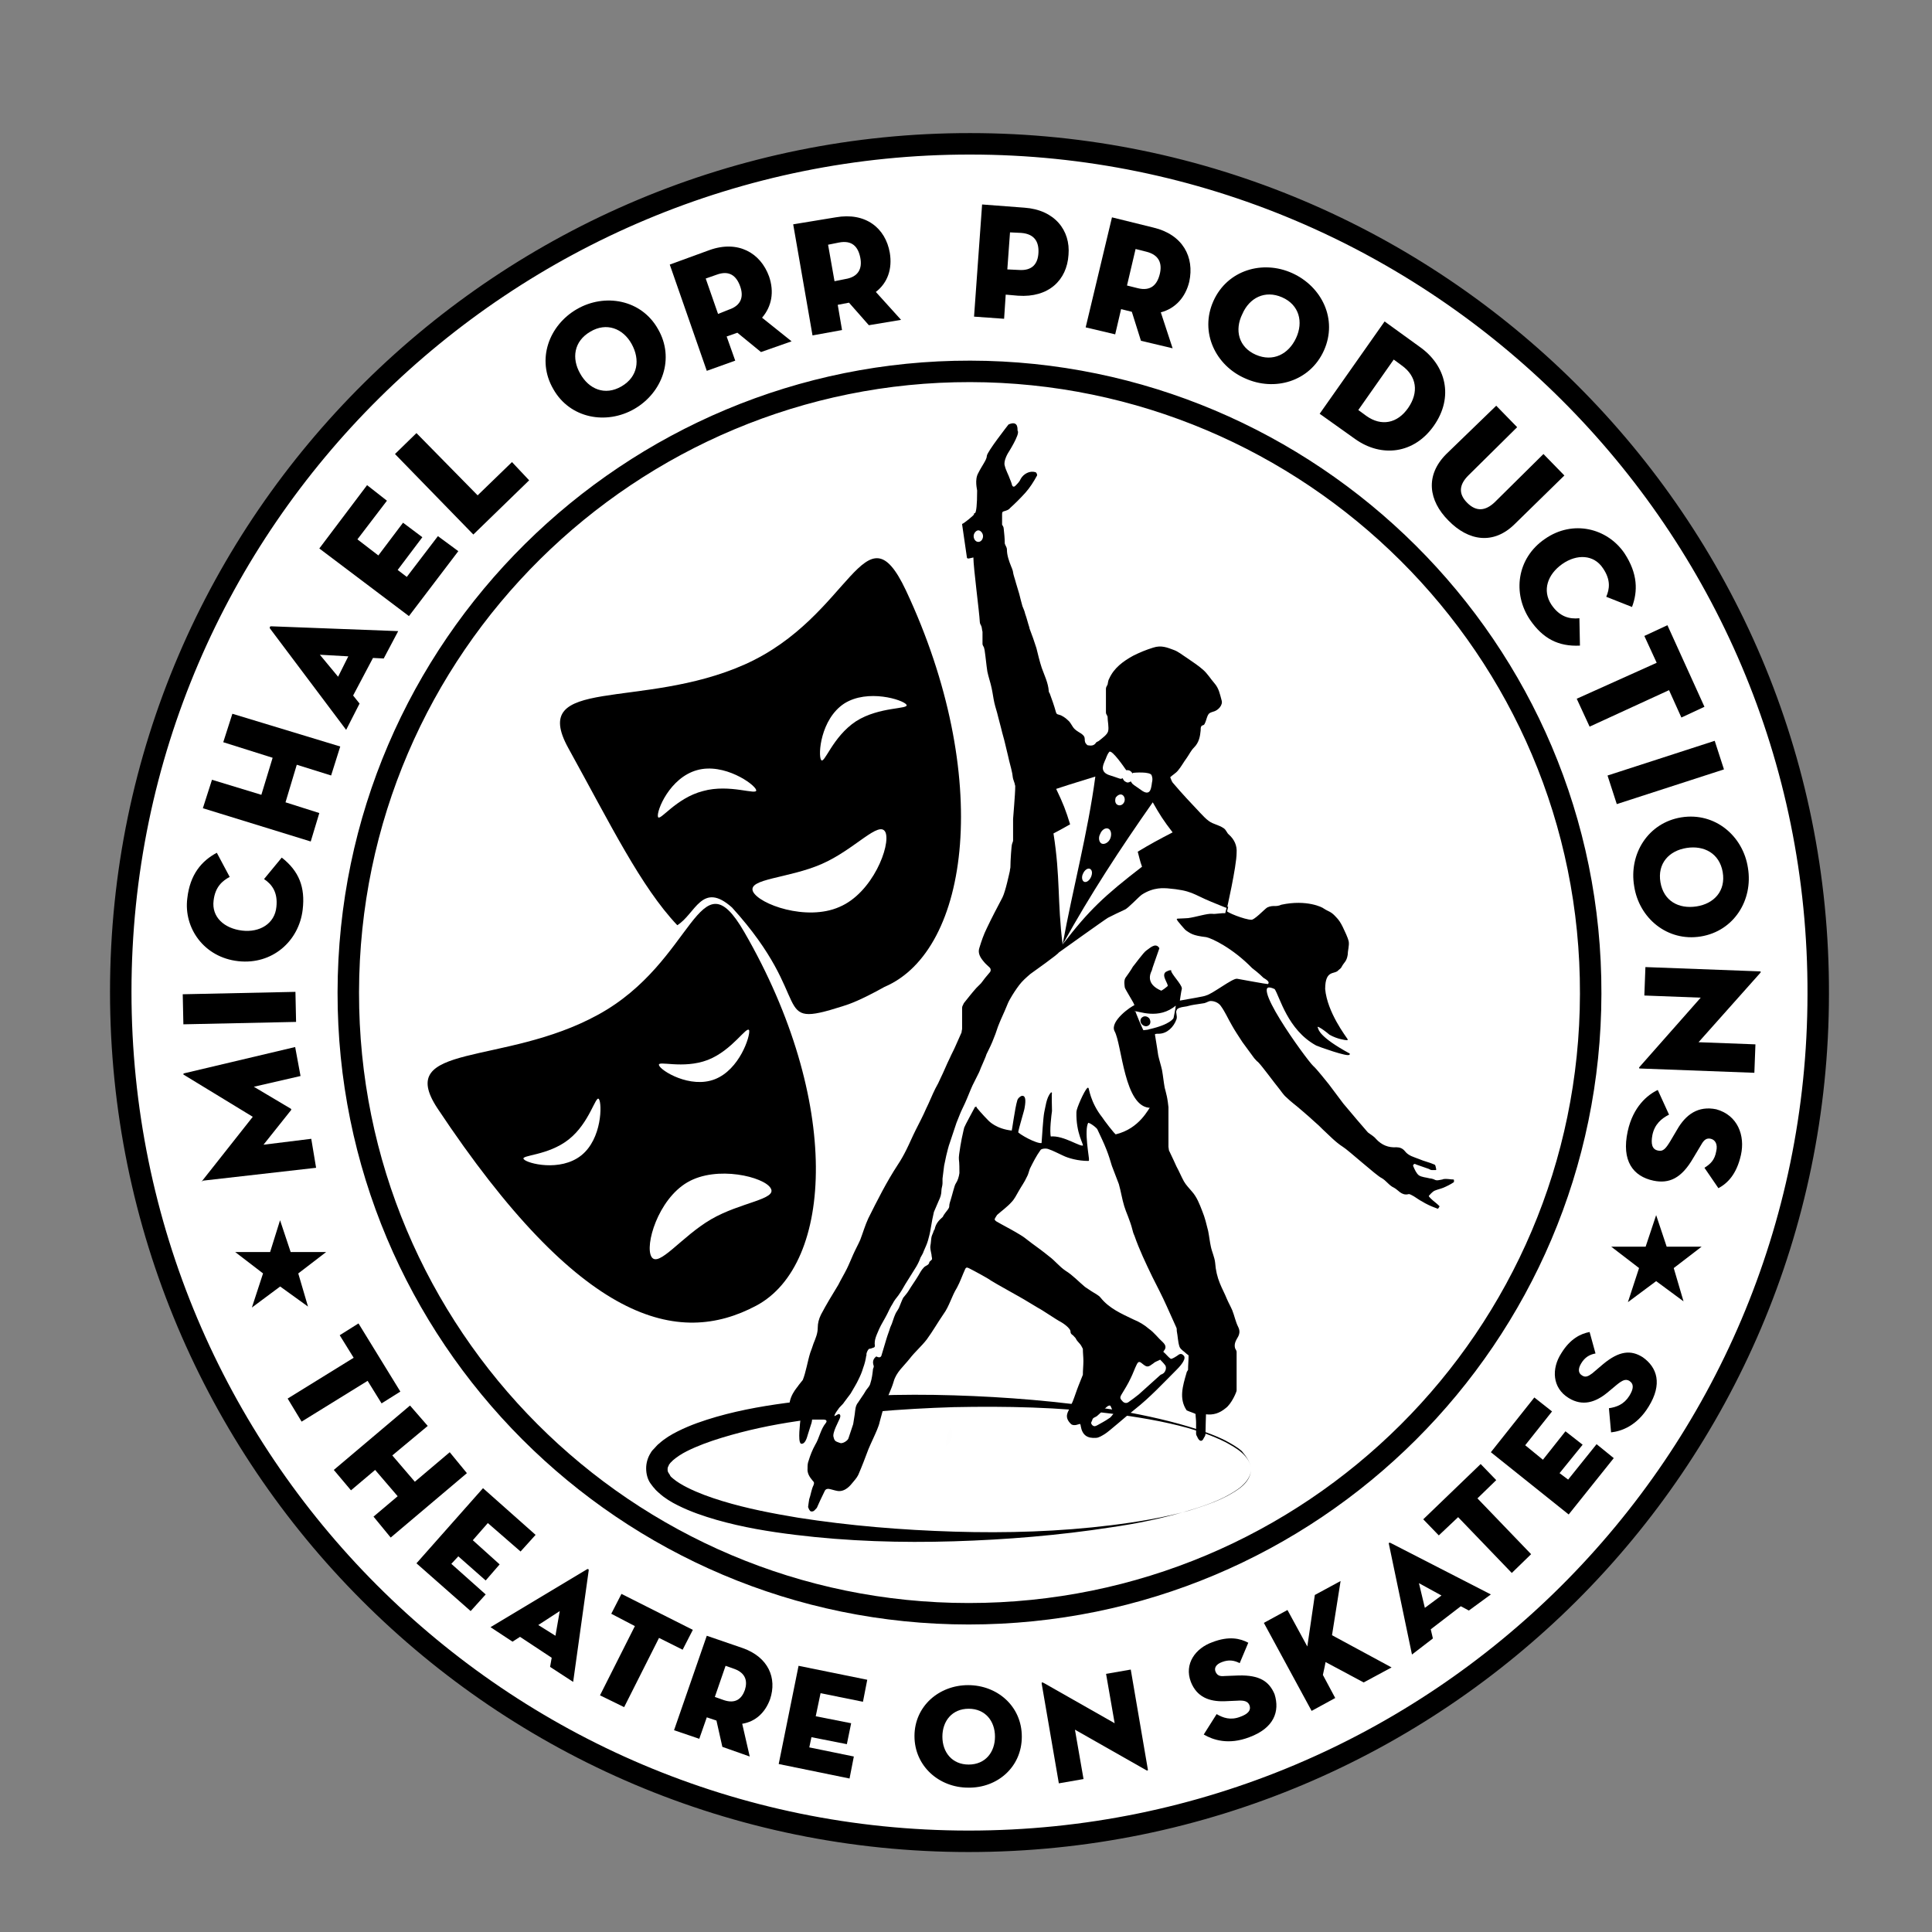
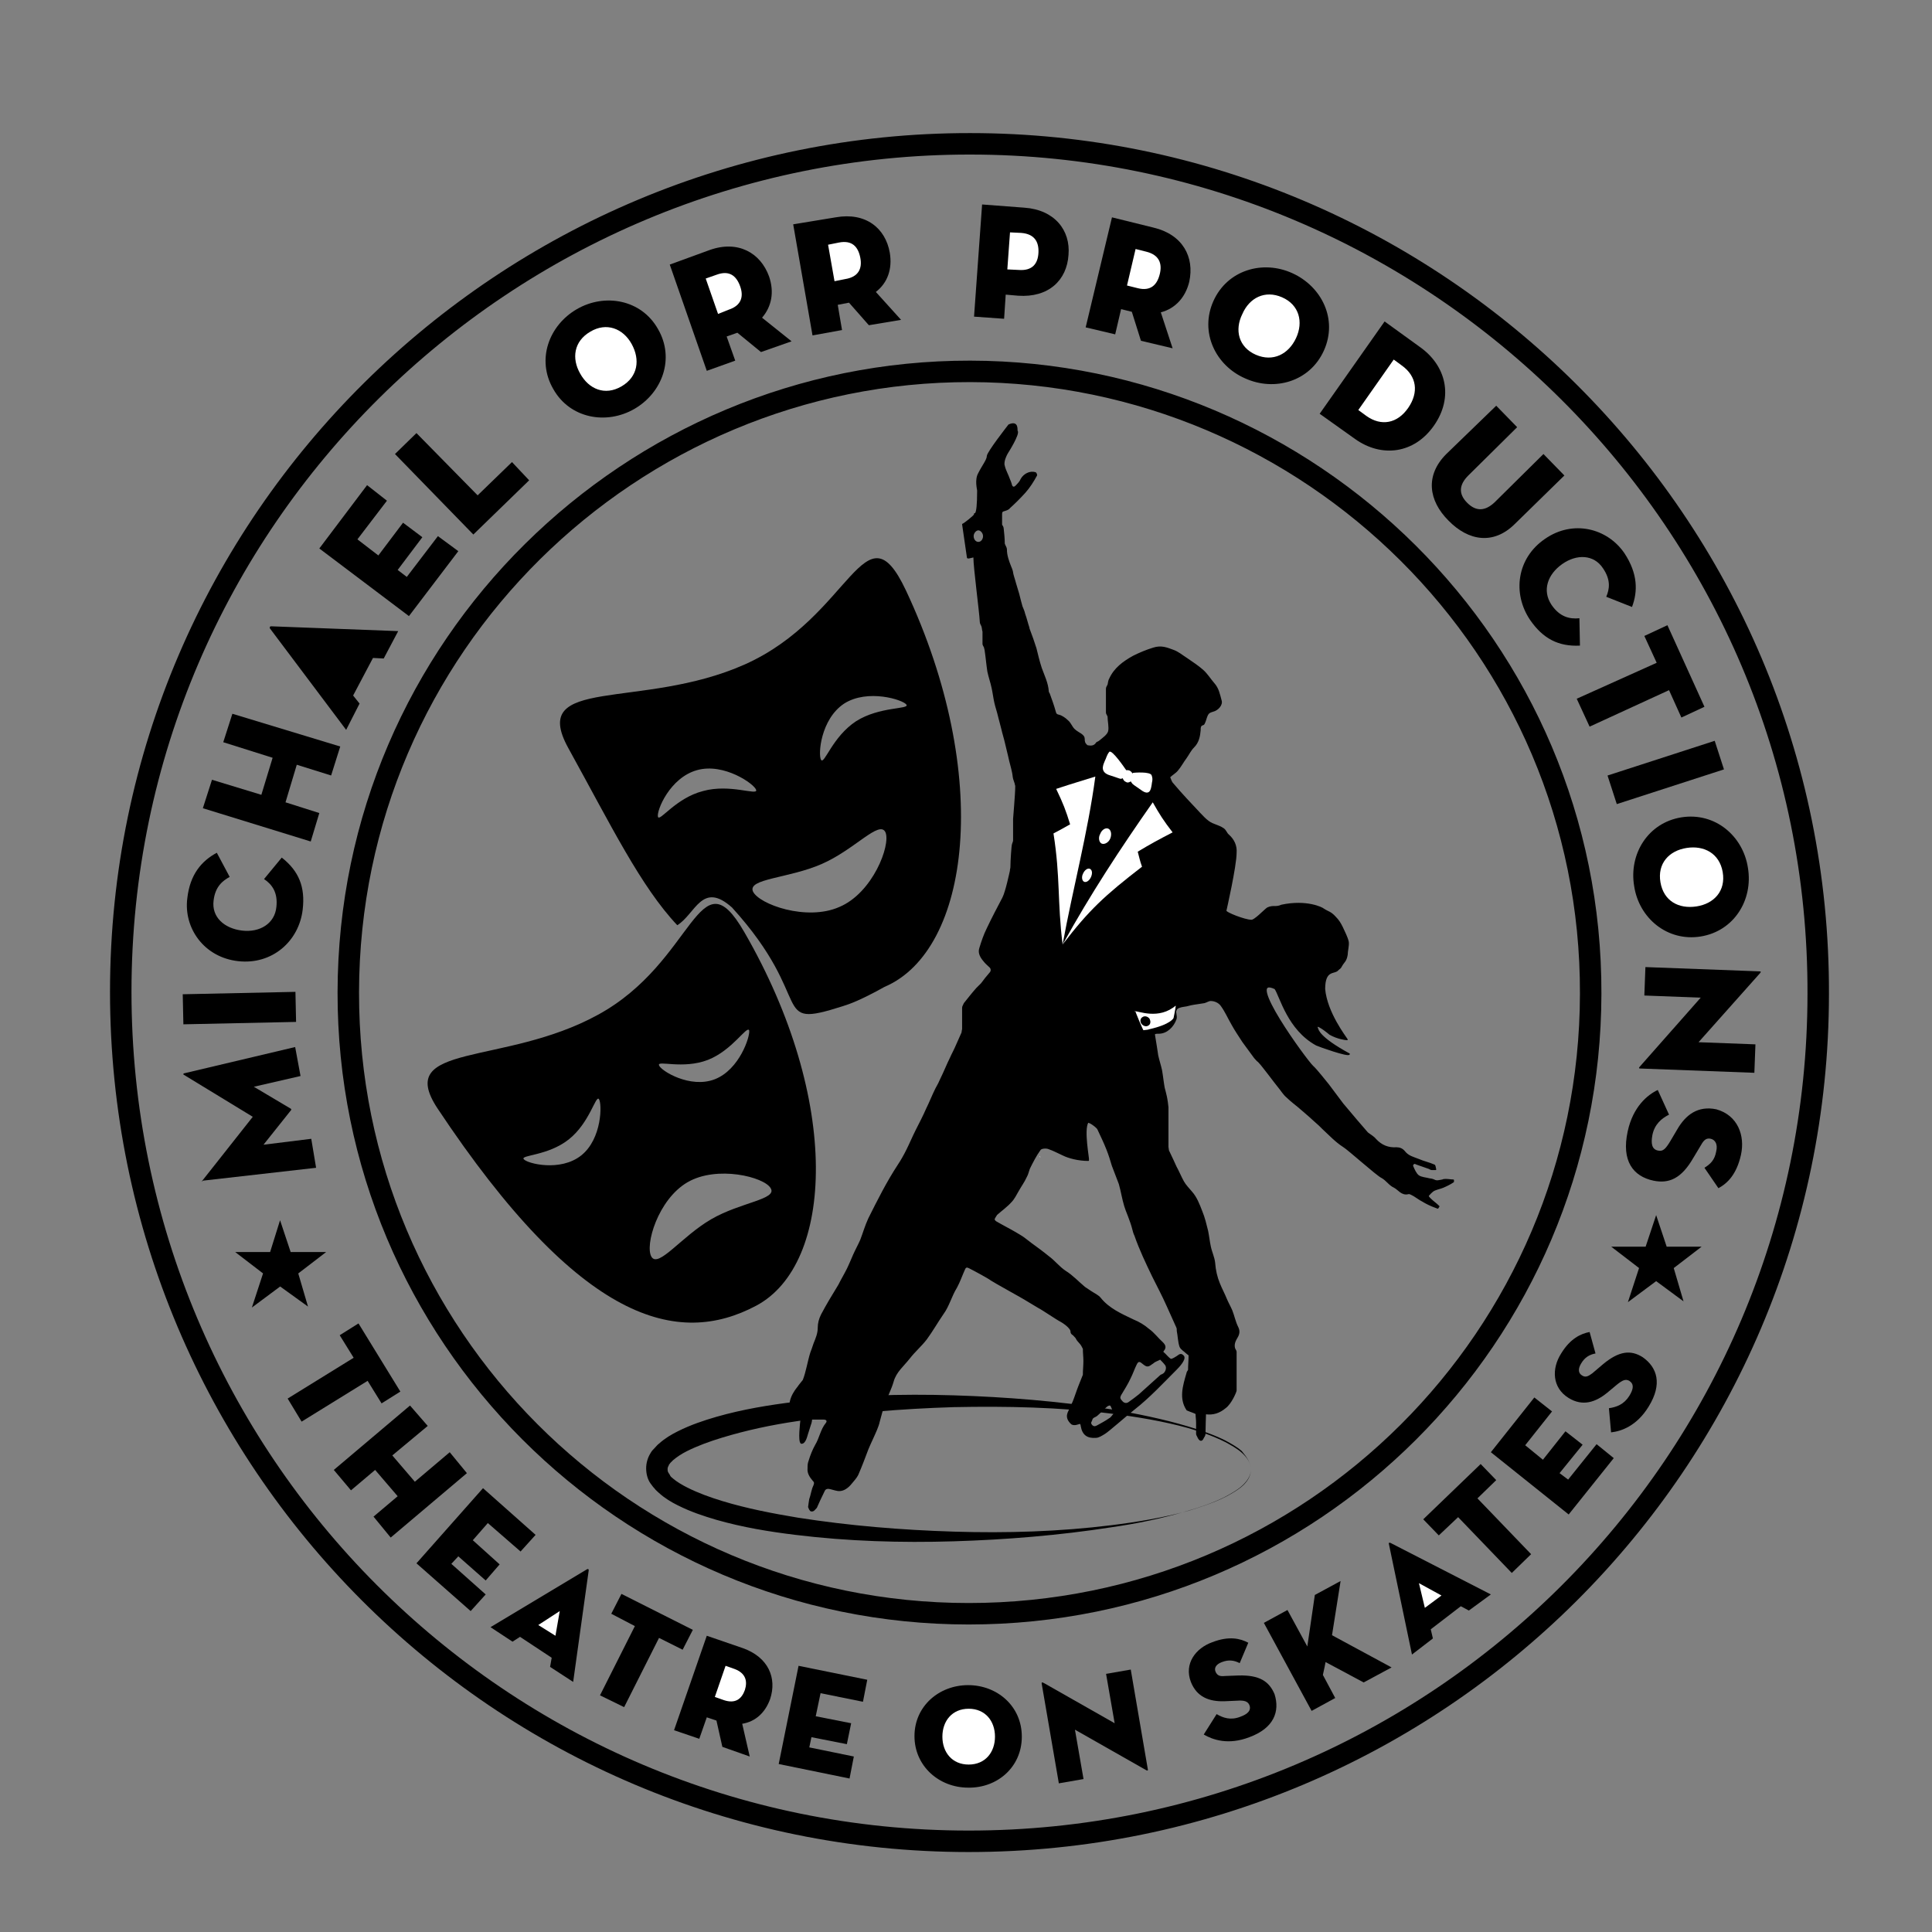
<svg xmlns="http://www.w3.org/2000/svg" version="1.1" x="0px" y="0px" viewBox="0 0 360 360" style="enable-background:new 0 0 360 360;" xml:space="preserve">
  <rect x="0" y="0" width="360" height="360" fill="#808080" stroke="none" />
  <style type="text/css">
	.st0{fill:#FFFFFF;}
	.st1{fill:none;stroke:#000000;stroke-width:4;stroke-miterlimit:10;}
	.st2{stroke:#000000;stroke-miterlimit:10;}
	.st3{fill:#FEFEFE;}
	.st4{stroke:#000000;stroke-width:0.25;stroke-linecap:round;stroke-linejoin:round;stroke-miterlimit:10;}
	.st5{fill:#FFFFFF;stroke:#000000;stroke-width:0.25;stroke-miterlimit:10;}
</style>
  <g id="Wite_Disk">
-     <path class="st0" d="M180.5,343.1c-87.3,0-158.1-70.9-158-158.3c0-88.2,72.1-158.1,158.3-158c86.4,0.1,158.2,70.4,158,158.6   C338.7,272.5,267.9,343.1,180.5,343.1z" />
-   </g>
+     </g>
  <g id="BackgroundBurg">
    <g>
      <path class="st1" d="M180.8,26.8c-86.2-0.1-158.3,69.8-158.3,158c0,87.4,70.7,158.3,158,158.3c87.4,0,158.2-70.7,158.3-157.8    C339.1,97.2,267.2,26.8,180.8,26.8z" />
      <path d="M325.7,161.7c1,6-2.6,11.8-8.8,12.8c-6.2,1-11.5-3.4-12.4-9.4c-1-6,2.6-11.8,8.8-12.8    C319.6,151.3,324.8,155.8,325.7,161.7z" />
      <rect x="300" y="141.2" transform="matrix(0.951 -0.308 0.308 0.951 -29.25 102.626)" width="21" height="5.6" />
      <polygon points="310.7,116.5 317.6,131.7 313.3,133.7 311,128.6 296.2,135.4 293.8,130.2 308.7,123.5 306.4,118.5   " />
      <path d="M302.7,103.1c2.5,3.8,2.5,7.1,1.4,10l-4.8-1.9c0.6-1.4,0.9-3.1-0.6-5.3c-1.7-2.6-4.9-2.7-7.6-0.8c-2.7,1.9-3.8,4.9-2,7.6    c1.5,2.2,3.3,2.7,5.2,2.5l0.1,5.1c-4,0.2-6.9-1.3-9.3-4.8c-3.3-4.9-2.5-11.5,2.8-15.1C293.1,96.8,299.5,98.4,302.7,103.1z" />
      <path d="M278.8,75.6l3.9,4l-9.1,9c-1.7,1.7-1.9,3.4-0.2,5.1c1.7,1.7,3.4,1.5,5.1-0.1l9.1-9l3.9,4l-9.2,9c-4,4-8.7,3.2-12.4-0.6    c-3.7-3.7-4.4-8.4-0.4-12.4L278.8,75.6z" />
      <path d="M264.5,64.6c5,3.5,6.4,9.4,2.7,14.7c-3.7,5.3-9.8,6-14.7,2.5l-6.6-4.7l12.1-17.2L264.5,64.6z" />
      <path d="M226.1,56.1c2.6-5.8,9.2-7.7,14.7-5.2s8.5,8.6,5.9,14.4c-2.6,5.8-9.2,7.7-14.7,5.2C226.5,68.1,223.5,61.9,226.1,56.1z" />
      <path d="M207.2,40.5l7.7,1.9c5.5,1.3,7.7,5.5,6.7,10.1c-0.7,2.9-2.6,5-5.3,5.7l2.2,6.7l-5.9-1.4l-1.7-5.4l-2-0.5l-1.1,4.7    l-5.5-1.3L207.2,40.5z" />
      <path d="M183,38.1l7.9,0.6c5.6,0.4,8.6,4.2,8.2,8.8c-0.3,4.7-3.7,8-9.4,7.6l-2.3-0.2l-0.3,4.5l-5.6-0.4L183,38.1z" />
      <path d="M155.7,40.5c5.6-1,9.3,2,10.1,6.6c0.5,3-0.4,5.6-2.6,7.3l4.7,5.2l-6,1l-3.7-4.2l-2.1,0.4l0.8,4.7l-5.5,1l-3.6-20.7    L155.7,40.5z" />
      <path d="M132.2,46.6c5.3-1.9,9.5,0.5,11.1,4.9c1,2.9,0.5,5.6-1.3,7.7l5.5,4.4l-5.7,2l-4.4-3.6l-2,0.7l1.6,4.5l-5.3,1.9l-6.9-19.8    L132.2,46.6z" />
      <path d="M107.5,57.6c5.2-3,12-1.8,15.1,3.7c3.2,5.5,0.8,11.9-4.4,14.9c-5.2,3-12,1.8-15.1-3.7C99.9,67,102.3,60.6,107.5,57.6z" />
      <path class="st1" d="M180.8,69.2c63.2,0.1,115.8,51.5,115.6,116c-0.1,63.8-51.9,115.5-115.9,115.5c-63.9,0-115.7-51.9-115.6-115.8    C65,120.3,117.7,69.1,180.8,69.2z" />
      <polygon points="77.6,80.7 89,92.3 95.4,86.1 98.6,89.5 88.2,99.6 73.6,84.6   " />
      <polygon points="68.4,90.4 72.1,93.3 66.6,100.5 70.5,103.5 75.1,97.4 78.7,100.1 74.1,106.2 75.8,107.5 81.6,99.9 85.4,102.7     76.2,114.8 59.5,102.2   " />
      <path d="M50.5,116.7l23.7,0.9l-2.7,5.1l-2-0.1c0,0-3.7,7-3.7,7l1.2,1.5l-2.5,4.9l-14.2-18.9C50.2,116.9,50.3,116.7,50.5,116.7z" />
      <polygon points="39.5,145.3 48.7,148.1 50.8,141.2 41.6,138.3 43.3,133 63.4,139.1 61.7,144.5 55.3,142.5 53.2,149.5 59.5,151.5     57.9,156.8 37.8,150.6   " />
      <path d="M34.9,167.4c0.5-4.5,2.7-7,5.5-8.5l2.4,4.5c-1.3,0.7-2.7,1.8-3,4.4c-0.4,3.1,2,5.2,5.3,5.6c3.3,0.4,6.1-1.3,6.4-4.4    c0.3-2.7-0.8-4.2-2.3-5.2l3.3-4c3.2,2.5,4.4,5.5,3.9,9.7c-0.7,5.9-5.7,10.3-12,9.6C38,178.4,34.2,172.9,34.9,167.4z" />
      <rect x="34.1" y="185" transform="matrix(1 -2.130137e-02 2.130137e-02 1 -3.99 0.992)" width="21" height="5.6" />
      <path d="M37.7,220l9.4-11.9l-12.8-7.8c-0.2-0.1-0.2-0.2,0-0.3l20.7-4.9l1,5.4l-8.7,2l6.9,4.1c0.1,0.1,0.1,0.2,0,0.3l-5.1,6.4    l8.9-1.1l0.9,5.4l-21.1,2.4C37.6,220.3,37.6,220.1,37.7,220z" />
      <polygon class="st2" points="47.9,242.3 49.6,237.1 45.3,233.8 50.7,233.8 52.2,229 53.8,233.8 59.3,233.8 55,237.1 56.5,242.2     52.2,239.1   " />
      <polygon points="53.6,260.6 65.9,253 63.3,248.8 66.8,246.6 74.6,259.3 71.1,261.5 68.5,257.3 56.2,264.9   " />
      <polygon points="69.6,282.6 74.1,278.8 69.9,273.9 65.4,277.7 62.2,273.9 76.4,261.9 79.7,265.7 73.1,271.2 77.3,276.1     83.8,270.6 87,274.5 72.8,286.5   " />
      <polygon points="90.5,297.1 87.7,300.2 77.6,291.3 90,277.3 99.8,286 97,289.1 90.9,283.8 88.1,287 93.1,291.5 90.5,294.5     85.4,290 84.1,291.4   " />
      <path d="M106.8,313.4l-4.3-2.8l0.3-1.7c0,0-5.9-3.9-5.9-3.9l-1.4,0.9l-4.1-2.7l18-10.8c0.2-0.1,0.3,0,0.3,0.2L106.8,313.4z" />
      <polygon points="116.3,318.1 111.8,315.9 118.3,303 113.9,300.7 115.8,297 129.1,303.7 127.2,307.4 122.8,305.2   " />
      <path d="M143.5,316.6c-0.9,2.5-2.7,4.2-5.2,4.6l1.4,6.1l-5.1-1.8l-1.1-4.9l-1.8-0.6l-1.4,4l-4.7-1.6l6.1-17.6l6.7,2.3    C143.2,308.8,144.8,312.7,143.5,316.6z" />
      <polygon points="160.8,317.1 152.9,315.5 152,319.8 158.6,321.1 157.8,325 151.2,323.7 150.8,325.6 159.1,327.3 158.3,331.4     145.1,328.7 148.8,310.4 161.6,313   " />
      <path d="M180.4,333.1c-5.4,0-10-4-10-9.6c0-5.6,4.6-9.5,10-9.5c5.4,0,10,3.9,10,9.6S185.8,333.2,180.4,333.1z" />
      <path d="M213.5,329.8l-13.2-7.5l1.6,9.2l-4.6,0.8l-3.2-18.6c0-0.2,0-0.3,0.4-0.1l13.2,7.5l-1.6-9.2l4.6-0.8l3.2,18.7    C213.9,329.9,213.8,330,213.5,329.8z" />
      <path d="M232.8,323.7c-3.9,1.5-6.8,0.5-8.5-0.5l2.4-3.8c1.2,0.7,2.6,1.2,4.4,0.5c1.4-0.5,2.1-1.2,1.7-2.2c-0.3-0.7-1-0.9-2.3-0.8    l-2.3,0.1c-2.9,0.1-5.2-0.8-6.3-3.6c-1.3-3.4,0.9-6.3,4-7.4c3.1-1.2,5.2-0.7,6.7,0.1l-1.6,3.8c-1-0.5-2-0.7-3.3-0.2    c-1.1,0.4-1.5,1.1-1.2,1.8c0.3,0.7,0.8,0.9,1.7,0.8l2.6-0.1c3.9-0.1,5.7,1.1,6.7,3.5C238.5,318.9,237.4,322,232.8,323.7z" />
      <path d="M254.1,313.5l-7.1-3.8c0,0-0.3,1.6-0.5,2.4l2.3,4.3l-4.4,2.4l-8.9-16.4l4.4-2.4l3.7,6.8l1.4-9.6l4.8-2.6l-1.6,10.1l11.1,6    L254.1,313.5z" />
      <path d="M273.7,300.1l-1.5-0.8c0,0-5.6,4.3-5.6,4.3l0.4,1.7l-3.9,3l-4.3-20.6c-0.1-0.2,0.1-0.3,0.3-0.2l18.7,9.6L273.7,300.1z" />
      <polygon points="281.7,293.1 271.7,282.7 268.1,286.1 265.2,283.1 275.9,272.8 278.8,275.8 275.3,279.2 285.3,289.6   " />
      <polygon points="292.3,282.2 277.8,270.6 285.9,260.4 289.2,263 284.2,269.3 287.5,272 291.7,266.7 294.9,269.2 290.6,274.5     292.2,275.7 297.5,269.1 300.7,271.7   " />
      <path d="M307.2,262.1c-2.2,3.6-5.1,4.6-7,4.8l-0.4-4.5c1.4-0.2,2.8-0.7,3.8-2.3c0.8-1.3,0.9-2.2,0-2.8c-0.7-0.4-1.3-0.1-2.3,0.7    l-1.8,1.5c-2.2,1.8-4.6,2.6-7.2,1c-3.1-1.9-3.2-5.5-1.4-8.3c1.7-2.8,3.7-3.7,5.3-4l1.1,4c-1.1,0.2-2,0.7-2.7,1.9    c-0.6,1-0.5,1.8,0.2,2.2c0.6,0.4,1.1,0.2,1.9-0.4l2-1.7c3-2.5,5.2-2.7,7.4-1.3C308.8,254.8,309.8,257.9,307.2,262.1z" />
      <polygon class="st2" points="312.8,241.2 308.6,238.1 304.3,241.3 306,236.1 301.7,232.8 307,232.8 308.6,228 310.2,232.8     315.6,232.8 311.3,236.1   " />
      <path d="M324.4,215.2c-0.8,3.6-2.5,5.3-4.2,6.2l-2.6-3.8c1.1-0.7,1.9-1.4,2.2-3.1c0.3-1.3-0.2-2.1-1-2.3c-0.8-0.2-1.3,0.2-1.8,1.1    l-1.5,2.5c-2.2,3.8-4.5,4.8-7.4,4.2c-3.8-0.8-6-3.7-4.8-9.2c1-4.6,3.7-6.8,5.6-7.7l2.1,4.6c-1.4,0.7-2.7,1.8-3.1,3.8    c-0.3,1.6-0.1,2.7,1.1,2.9c0.9,0.2,1.4-0.4,2.2-1.7l1.3-2.2c1.6-2.8,3.9-4.5,7.3-3.8C323.8,207.8,325.2,211.6,324.4,215.2z" />
      <path d="M327.1,194.6l-0.2,5.3l-21.3-0.8c-0.2,0-0.3-0.1,0-0.4l11.3-12.8l-10.5-0.4l0.2-5.3l21.3,0.8c0.2,0,0.3,0.1,0,0.4    l-11.4,12.8L327.1,194.6z" />
      <path class="st0" d="M234,66.1c3.2,1.4,6.1-0.1,7.5-3.1c1.4-3,0.6-6.2-2.6-7.6c-3.2-1.4-6.1,0.1-7.4,3.1    C230,61.5,230.8,64.7,234,66.1z" />
      <path class="st0" d="M157.5,52c2.5-0.4,3.2-2,2.8-4c-0.4-2-1.5-3.3-4-2.8l-2,0.4l1.2,6.8L157.5,52z" />
      <path class="st0" d="M135.8,57.7c2.4-0.8,2.8-2.5,2.1-4.4c-0.7-1.9-2-3-4.4-2.1l-2,0.7l2.3,6.6L135.8,57.7z" />
      <path class="st0" d="M193.5,47.1c0.1-2-0.7-3.5-3.2-3.7l-2.1-0.1l-0.5,6.9l2.1,0.1C192.4,50.5,193.4,49.1,193.5,47.1z" />
      <path class="st0" d="M115.8,72c3.1-1.8,3.5-5,1.9-7.9c-1.6-2.9-4.7-4.1-7.7-2.3c-3.1,1.8-3.5,5-1.9,7.8    C109.7,72.5,112.7,73.8,115.8,72z" />
      <path class="st0" d="M216.1,51.1c0.5-2-0.1-3.6-2.5-4.2l-2-0.5l-1.6,6.8l2,0.5C214.4,54.3,215.6,53.1,216.1,51.1z" />
-       <polygon class="st0" points="64.9,122.3 59.6,122 63,126.1   " />
      <path class="st0" d="M314.3,158c-3.3,0.5-5.5,2.9-4.9,6.4s3.4,5,6.7,4.5c3.3-0.5,5.5-2.9,4.9-6.4C320.4,159,317.5,157.5,314.3,158    z" />
      <path class="st0" d="M180.5,318.4c-3.1,0-4.9,2.3-4.9,5.2c0,2.9,1.8,5.2,4.9,5.2c3.1,0,4.9-2.3,4.9-5.2S183.6,318.4,180.5,318.4z" />
      <path class="st0" d="M136.9,311l-1.7-0.6l-2,5.8l1.7,0.6c2.1,0.7,3.3-0.2,3.9-1.9C139.3,313.3,139,311.8,136.9,311z" />
      <polygon class="st0" points="103.5,304.8 104.3,300.2 100.3,302.8   " />
      <polygon class="st0" points="268.6,297.3 264.4,295 265.5,299.6   " />
      <path class="st0" d="M262.4,76c2-2.9,1.6-5.9-1.2-7.9l-1.5-1.1l-6.6,9.4l1.5,1.1C257.4,79.5,260.4,78.9,262.4,76z" />
    </g>
  </g>
  <g id="masks">
    <path d="M126.2,172.4c3.4-2.1,4.6-8.3,10.2-3.3c15.8,17.4,6.8,22.8,20.6,18.4c1.3-0.4,3.3-1.1,7.8-3.6c16-6.8,20.2-39.4,4-73.9   c-7.7-16.3-10.1,4.9-30,13.8c-19.3,8.6-40.4,2-32.9,15.6C113.8,153.7,119.4,165.2,126.2,172.4z M153,141.6   c-0.6-0.9-0.1-7.6,4.3-10.5c4.4-2.8,11-0.7,11.6,0.2c0.6,0.9-5,0.3-9.4,3.1C155.1,137.3,153.6,142.5,153,141.6z M140.3,166.1   c-1-2.4,6.6-2.4,12.8-5.1c6.2-2.7,10.8-8.3,11.9-5.9c1,2.4-2.4,11.3-8.6,13.9C150.3,171.7,141.4,168.5,140.3,166.1z M122.6,152.2   c-0.3-1.1,2.2-7.3,7.3-8.7c5-1.4,10.7,2.6,11,3.7c0.3,1.1-4.9-1.2-9.9,0.2C125.9,148.7,122.9,153.2,122.6,152.2z" />
    <path d="M81.5,206.5c26.7,40.2,44.9,44.5,59.4,36.8c14.5-7.7,15.9-38.3-2.2-69.6c-8.6-14.9-9.1,5.5-27.3,15.4   C93.9,198.7,73.4,194.2,81.5,206.5z M133.2,201.1c-4.6,1.8-10.1-1.6-10.4-2.6c-0.4-1,4.4,0.8,9.1-1c4.6-1.8,7.3-6.5,7.7-5.5   C139.8,193.1,137.8,199.3,133.2,201.1z M128.1,220.3c5.5-3.2,14.3-1,15.5,1.1c1.3,2.1-5.6,2.6-11.1,5.8c-5.5,3.2-9.8,9.1-11.1,7   C120.1,232.1,122.6,223.5,128.1,220.3z M106,212.3c3.9-3.1,5-8.3,5.6-7.5c0.6,0.8,0.6,7.4-3.3,10.5c-3.9,3.1-10.1,1.5-10.7,0.7   C96.9,215.2,102.1,215.4,106,212.3z" />
  </g>
  <g id="skaters">
-     <path class="st3" d="M176.4,269.8c-0.1-0.4-0.1-0.7-0.1-0.9c0-1.1,0.4-1.9,0.6-2.3l0.3-0.6c0.3,0.9,0.4,1.8-0.2,2.7   c-0.2,0.3-0.4,0.6-0.5,0.8L176.4,269.8z" />
    <path d="M233.1,273.8c0,1.2-0.8,2.3-1.7,3.1c-0.9,0.8-2,1.4-3.1,2c-2.2,1.1-4.5,1.9-6.9,2.6c-4.7,1.4-9.5,2.4-14.4,3.1   c-9.7,1.5-19.5,2.3-29.3,2.6c-9.8,0.3-19.7,0-29.5-1.2c-4.9-0.6-9.8-1.4-14.7-2.8c-2.4-0.7-4.8-1.5-7.2-2.7   c-1.2-0.6-2.4-1.3-3.5-2.3c-0.3-0.3-0.6-0.5-0.8-0.8c-0.3-0.3-0.5-0.6-0.8-1c-0.5-0.7-0.8-1.7-0.8-2.8c0-1,0.3-2,0.8-2.8   c0.2-0.4,0.5-0.7,0.8-1c0.3-0.3,0.5-0.6,0.8-0.8c1.1-1,2.3-1.7,3.5-2.3c2.4-1.2,4.8-2,7.2-2.7c4.9-1.4,9.8-2.2,14.7-2.8   c9.8-1.2,19.7-1.5,29.5-1.2c9.8,0.3,19.6,1.1,29.3,2.6c4.8,0.8,9.7,1.8,14.4,3.2c2.3,0.7,4.7,1.5,6.9,2.6c1.1,0.6,2.2,1.2,3.1,2   C232.3,271.5,233.1,272.6,233.1,273.8z M233.1,273.8c0-1.2-0.8-2.3-1.7-3.1c-0.9-0.8-2-1.4-3.1-2c-2.2-1.1-4.5-1.9-6.9-2.6   c-4.7-1.3-9.6-2.1-14.4-2.7c-9.7-1.2-19.5-1.4-29.3-1.2c-9.8,0.3-19.5,1.1-29.1,2.6c-4.8,0.7-9.5,1.7-14.1,3.1   c-2.3,0.7-4.5,1.5-6.5,2.5c-1,0.5-1.9,1.1-2.6,1.7c-0.2,0.2-0.3,0.3-0.5,0.5c-0.1,0.2-0.3,0.3-0.3,0.5c-0.2,0.3-0.2,0.5-0.2,0.7   c0,0.2,0,0.4,0.2,0.7c0.1,0.1,0.2,0.3,0.3,0.5c0.1,0.2,0.3,0.3,0.5,0.5c0.7,0.6,1.7,1.2,2.7,1.7c2,1,4.2,1.8,6.5,2.5   c4.6,1.4,9.3,2.3,14.1,3.1c9.6,1.5,19.3,2.3,29.1,2.6c9.8,0.3,19.6,0,29.3-1.2c4.8-0.6,9.7-1.4,14.4-2.7c2.3-0.7,4.7-1.5,6.9-2.6   c1.1-0.6,2.2-1.2,3.1-2C232.3,276.2,233.1,275.1,233.1,273.8z" />
    <g>
      <path class="st3" d="M193.7,215.4c0.1,0.1,0.1,0.2,0.2,0.3C193.8,215.6,193.7,215.5,193.7,215.4z" />
      <path class="st3" d="M193.7,215.4c0.1,0.1,0.1,0.2,0.2,0.3C193.8,215.6,193.7,215.5,193.7,215.4z" />
      <path class="st4" d="M267.4,221.7c0.5-0.2,1-0.3,1.5-0.5c0.7-0.3,1.3-0.6,1.9-1c0-0.1,0-0.2,0-0.3c-0.5,0-0.9-0.1-1.4-0.1    c-0.2,0-0.4,0-0.6,0.1c-0.6,0.1-1.1,0.3-1.6,0c-0.2-0.1-0.6-0.2-0.8-0.2c-0.7-0.2-1.5-0.2-2.1-0.6c-0.5-0.4-0.8-1.1-1.1-1.8    c-0.1-0.1,0.1-0.4,0.2-0.5c0.2-0.1,0.4,0,0.6,0.1c0.8,0.3,1.5,0.5,2.3,0.8c0.2,0.1,0.3,0.2,0.5,0.2c0.2,0,0.5,0,0.7,0    c-0.1-0.3-0.1-0.8-0.3-0.8c-0.9-0.4-1.9-0.6-2.8-1c-1-0.4-2-0.6-2.7-1.5c-0.4-0.5-0.9-0.7-1.5-0.7c-1.5,0.1-2.8-0.4-3.9-1.6    c-0.4-0.5-1-0.8-1.5-1.2c-0.2-0.2-3.7-4.3-4.6-5.4c-0.9-1.2-1.8-2.4-2.7-3.6c-0.5-0.6-2.3-2.9-2.9-3.4c-1.2-1.1-13-17.3-7-14.5    c1,1.5,2.4,7.6,7.7,10.5c0.4,0.2,6,2.2,6.1,1.7c-5.7-3.1-5.8-4.5-5.9-4.7c-0.7-1.5,2.2,0.9,2.3,1c1.4,0.8,2.9,1,3.2,1    c-0.3-0.5-3.8-5-4.2-9.4c0-3.8,1.9-2.8,2.5-3.6c0.3-0.3,0.4-0.2,0.7-0.8c0.4-0.7,0.8-0.8,1-2c0-0.7,0.3-1.7,0.2-2.4    c-0.2-0.9-0.7-1.8-1.1-2.7c-0.4-0.8-0.7-1.3-1.3-1.9c-0.9-1-1.3-0.9-2.2-1.5c-0.2-0.2-3.1-1.7-7.8-0.7c-1.1,0.5-1.5,0-2.6,0.5    c-0.5,0.3-2.5,2.5-3.1,2.3c-1.1,0-4.8-1.4-4.7-1.8c0,0,1.9-8.3,1.9-10.8c0.1-1.3-0.4-2.4-1.4-3.3c-0.4-0.3-0.5-0.9-1-1.2    c-0.9-0.6-1.9-0.7-2.7-1.3c-0.6-0.4-1.2-1.1-1.7-1.6c-1.7-1.8-3.4-3.6-5-5.5c-0.3-0.3-0.4-0.8-0.6-1.2c0.5-0.5,1.1-0.8,1.5-1.3    c0.6-0.7,1-1.5,1.6-2.3c0.5-0.7,0.8-1.4,1.4-2c0.9-0.9,1.1-2,1.2-3.1c0-0.5,0-1,0.6-1.1c0.1,0,0.2-0.3,0.3-0.5    c0.2-0.5,0.3-1.1,0.6-1.5c0.2-0.3,0.6-0.4,0.9-0.5c0.9-0.2,1.8-1.2,1.5-2c-0.3-1.1-0.5-2.2-1.3-3.1c-0.7-0.8-1.3-1.8-2.1-2.5    c-0.9-0.8-2-1.5-3-2.2c-0.8-0.5-1.6-1.2-2.5-1.5c-1.1-0.4-2.2-0.9-3.7-0.4c-1.3,0.4-2.5,0.9-3.7,1.5c-1.8,1-3.5,2.2-4.4,4.2    c-0.2,0.3-0.2,0.7-0.3,1.1c-0.1,0.2-0.3,0.5-0.3,0.7c0,1.5,0,3,0,4.5c0,0.2,0.2,0.4,0.3,0.7c0,0.9,0.3,2,0.1,2.8    c-0.2,0.7-1.1,1.3-1.7,1.8c-0.2,0.2-0.5,0.2-0.6,0.4c-0.4,0.6-1,0.6-1.6,0.5c-0.2,0-0.5-0.4-0.6-0.6c-0.1-0.3-0.1-0.4-0.1-0.7    c0-0.4-0.2-0.6-0.6-0.9c-0.8-0.5-1.2-0.7-1.6-1.3c-0.4-0.6-0.5-0.9-1-1.3c-0.3-0.3-1-0.8-1.5-0.9c-0.5-0.1-0.6-0.3-0.7-0.7    c-0.3-1.1-0.7-2.2-1.1-3.3c-0.1-0.2-0.2-0.3-0.2-0.5c-0.1-1.5-0.8-2.9-1.3-4.3c-0.4-1.2-0.7-2.5-1-3.7c-0.2-0.6-0.4-1.2-0.6-1.8    c-0.2-0.6-0.5-1.3-0.7-1.9c0,0,0-0.1,0-0.1c-0.3-0.9-0.5-1.8-0.8-2.6c-0.1-0.5-0.3-0.9-0.5-1.4c-0.2-0.7-0.4-1.5-0.6-2.3    c-0.2-0.7-0.4-1.3-0.6-2c-0.2-0.8-0.5-1.5-0.6-2.3c-0.1-0.3-0.2-0.6-0.3-0.8c-0.4-1-0.8-2.1-0.8-3.2c0-0.4-0.3-0.7-0.4-1.1    c0-0.9-0.1-1.9-0.2-2.8c0-0.3-0.2-0.5-0.3-0.7c0-0.7,0-1.3,0-2c0-0.4,0.1-0.6,0.6-0.7c0.3-0.1,0.7-0.2,0.9-0.5    c1-0.9,2-1.9,2.9-2.9c0.8-0.9,1.5-2,2.1-3.1c0.1-0.1-0.1-0.5-0.2-0.5c-1-0.3-2.1,0.3-2.6,1.2c-0.2,0.5-0.6,0.9-1,1.3    c-0.4,0.4-0.8,0.2-0.9-0.4c-0.1-0.3-0.2-0.6-0.3-0.8c-0.3-0.9-0.8-1.7-1-2.6c-0.3-0.9,0.6-2.4,0.6-2.4s2.3-3.6,1.8-4.1    c-0.1-0.1,0.3-1.9-1.5-1.1c0,0-4,5.1-4,5.8c0,0.7-0.9,1.8-1.6,3.2c-0.7,1.2-0.2,3-0.2,3.2c0,5.7-0.7,3.9-0.6,4.5    c0,0.2-2,1.8-2.2,1.8l0.9,6.2c0.1,0.2,1.2-0.3,1.2-0.1c0,2,1.1,10.1,1.2,12.1c0,0.3,0.2,0.5,0.3,0.8l0,0c0.1,0.3,0.1,0.7,0.2,1    c0,0.8,0,1.5,0,2.3c0,0.2,0.2,0.4,0.3,0.7c0,0.2,0.1,0.3,0.1,0.5c0.2,1.3,0.3,2.6,0.5,3.9c0.2,1,0.6,2.1,0.8,3.1    c0.2,0.9,0.3,1.8,0.5,2.7c0.2,0.9,0.5,1.7,0.7,2.6c0.2,0.8,0.4,1.5,0.6,2.3c0.2,0.9,0.5,1.8,0.7,2.7c0.2,0.8,0.4,1.7,0.6,2.5    c0.2,1,0.5,1.9,0.7,2.9c0.1,0.4,0.1,0.8,0.2,1.2c0.1,0.3,0.2,0.6,0.3,0.9c0,0.2,0.1,0.3,0.1,0.5c0,1.6-0.4,5.8-0.4,6.1    c0,1.3,0,2.7,0,4c0,0.2-0.1,0.4-0.2,0.7l0,0c-0.1,0.2-0.3,3.1-0.3,4.3c0,0.2-0.1,0.4-0.1,0.7c-0.1,0.4-0.8,3.8-1.4,5    c-1,1.9-2,3.8-2.9,5.7c-0.6,1.2-1,2.4-1.4,3.7c-0.3,0.9,0.2,1.7,0.8,2.4c0.3,0.4,0.7,0.7,1.1,1.1c0.3,0.3,0.3,0.8,0,1.1    c-0.6,0.7-1.1,1.3-1.6,2c-0.3,0.3-0.6,0.6-0.9,0.9c-0.8,0.9-1.5,1.8-2.3,2.8c-0.1,0.3-0.3,0.5-0.3,0.8c0,1.3,0,2.6,0,3.9    c0,0.2-0.1,0.4-0.1,0.7c-0.4,0.9-0.8,1.8-1.2,2.7c-0.3,0.7-0.7,1.4-1,2.1c-0.6,1.2-1.1,2.5-1.7,3.7c-0.3,0.7-0.6,1.3-1,2    c-0.6,1.2-1.1,2.5-1.7,3.7c-0.6,1.4-1.3,2.7-2,4.1c-0.6,1.2-1.1,2.4-1.7,3.6c-0.5,1-1,1.9-1.6,2.8c-2.1,3.2-3.8,6.6-5.5,10    c-0.6,1.3-1,2.7-1.5,4c-0.4,0.9-0.9,1.8-1.3,2.7c-0.4,0.9-0.8,1.9-1.2,2.7c-0.5,1-1.1,2-1.6,3c-1.1,1.8-2.2,3.6-3.2,5.5    c-0.4,0.8-0.6,1.6-0.6,2.4c0,1.1-0.4,2-0.8,3c-0.2,0.6-0.4,1.2-0.6,1.7c-0.5,1.6-0.8,3.6-1.4,5.1l-0.8,1c-0.1,0.3-2.2,2.2-1.6,4.9    c0.9,0.9,2.1,1.1,2,1.2c-0.1,0.9-0.5,4.2,0,4.6c0.7,0.1,1-1.3,1.1-1.6c0.2-0.6,0.4-1.3,0.6-1.9c0.1-0.2,0.2-0.7,0.2-1    c0.1,0,0.2,0,0.4,0c0.6,0,1.3,0,1.9,0c0.6,0,0.8,0.4,0.5,0.8c-1,1.2-1.2,2.8-2,4.1c-0.5,0.9-0.9,1.9-1.2,2.9    c-0.2,0.5-0.2,0.9-0.2,1.4c-0.1,0.9,0.4,1.6,0.9,2.2c0.3,0.3,0.4,0.5,0.2,1c-0.4,0.8-0.5,1.8-0.8,2.6c0,0.1-0.2,1.2-0.2,1.4    c0.1,0.3,0.2,0.5,0.4,0.7c0.5,0.1,0.6-0.2,1-0.6c0.3-0.7,0.9-2,1.4-3c0.2-0.5,0.5-0.6,0.9-0.6c0.6,0.1,1.1,0.3,1.7,0.4    c1.4,0.2,2.4-1.2,2.5-1.3c0.4-0.5,0.9-1,1.2-1.6c0.7-1.6,1.3-3.2,1.9-4.8c0.5-1.2,1.1-2.4,1.6-3.6c0.2-0.5,0.4-1,0.5-1.5    c0.3-1.1,0.6-2.3,1-3.4c0.5-1.4,1.2-2.7,1.6-4.1c0.5-1.8,1.9-2.9,3-4.3c1-1.3,2.2-2.3,3.2-3.6c1.1-1.5,2-3.1,3.1-4.7    c1.1-1.5,1.5-3.3,2.5-4.9c0.6-1.1,1-2.3,1.5-3.4c0.2-0.5,0.5-0.5,0.9-0.3c0.8,0.4,3.6,1.9,4.1,2.3c0.4,0.3,6.2,3.5,6.3,3.6    c0.8,0.5,1.7,1,2.5,1.5c0.8,0.4,3.4,2.2,4.2,2.6c0.2,0.1,2,1.2,1.9,2c0,0.2,0.2,0.4,0.4,0.5c1,1,0.2,0.4,1.2,1.5    c0.3,0.3,0.5,0.7,0.7,1.1c0,0.8,0.1,1.5,0.1,2.3c0,0.9-0.1,1.7-0.1,2.6c-0.3,0.7-0.5,1.3-0.8,2c-0.4,1-0.7,2-1.1,3    c-0.2,0.5-0.5,0.9-0.6,1.3c-0.2,0.6-1.1,1.5,0.3,2.8c0.5,0.3,1.1,0,1.5-0.1c0.2,0,0.3,0.3,0.3,0.5c0.3,1.7,1.2,2.2,2.7,2.1    c0.5,0,1.1-0.4,1.6-0.7c0.7-0.4,4.3-3.6,5.6-4.6c2.8-2.2,5.3-4.9,7.8-7.4c0.2-0.2,1.8-1.8,1.3-2.4c-0.3-0.3-0.5-0.4-0.9-0.1    c-0.1,0.1-1.3,0.9-1.5,0.7c-0.5-0.3-0.9-0.9-1.4-1.3c-0.1-0.1,0-0.3,0.1-0.4c0.4-0.5,0.3-0.9-0.2-1.4c-0.9-0.8-1.6-1.8-2.6-2.5    c-0.8-0.7-1.8-1.3-2.8-1.7c-2.3-1.1-4.6-2.1-6.2-4.1c-0.4-0.5-1.1-0.8-1.7-1.2c-0.4-0.3-0.8-0.5-1.2-0.8c-1.2-1-2.3-2.2-3.6-3    c-1.2-0.8-2-1.9-3.1-2.7c-1.1-0.9-2.2-1.7-3.3-2.5c-0.4-0.3-0.9-0.7-1.3-1c-0.4-0.3-1.1-0.7-1.6-1c-1.2-0.7-2.4-1.3-3.6-2    c-0.2-0.1-0.4-0.4-0.4-0.5c0.1-0.3,0.3-0.6,0.5-0.9c0.9-0.8,1.9-1.5,2.7-2.4c0.5-0.5,0.9-1.3,1.3-2c0.5-0.9,1.1-1.7,1.5-2.6    c0.3-0.5,0.4-1.1,0.6-1.6c0.6-1.2,1.2-2.4,2-3.5c0.2-0.3,1.1-0.4,1.6-0.2c0.9,0.3,1.8,0.8,2.7,1.2c1,0.5,2.8,1,4.7,1    c0.1-0.2-1-5.7-0.1-7.1c0.4-0.1,1.8,1,1.9,1.3c0.6,1.3,1.2,2.5,1.7,3.8c0.4,1,0.7,2,1,3c0.4,1.1,0.9,2.3,1.3,3.4    c0.4,1.4,0.6,2.8,1,4.1c0.2,0.6,0.4,1.2,0.7,1.9c0.3,0.8,0.6,1.6,0.8,2.4c0.1,0.4,0.2,0.8,0.4,1.2c0.9,2.6,2.1,5.1,3.3,7.6    c0.9,1.8,1.9,3.7,2.7,5.5c0.6,1.3,1.2,2.7,1.8,4c0.1,0.2,0.1,0.4,0.1,0.7c0.2,1,0.2,2,0.5,2.9c0.2,0.5,0.8,0.8,1.2,1.2    c0.2,0.2,0.5,0.3,0.5,0.5c0,0.9-0.1,1.8-0.1,2.7c-0.1,0.2-0.3,0.4-0.3,0.6c-0.7,2.4-1.4,4.7,0,6.8c0.4,0.2,1.4,0.5,1.7,0.7    c0,0.6,0.1,1.1,0.1,1.7c0,0.7,0,1.4,0,2.1c0,0.2,0.2,0.4,0.3,0.7c0.3,0.5,0.6,0.7,0.9,0c0.1-0.2,0.3-0.4,0.3-0.7    c0-1,0.1-3.6,0.1-3.8c1.5,0.2,2.6-0.2,3.7-1.1c1.1-0.8,2-3,2-3.2c0-2.4,0-4.8,0-7.2c0-0.2-0.2-0.4-0.3-0.7    c-0.2-0.9,0.2-1.5,0.6-2.2c0.3-0.6,0.3-1.1,0-1.7c-0.5-1-0.7-2.1-1.1-3.1c-0.3-0.7-0.7-1.4-1-2.1c-0.4-1-0.9-1.9-1.3-2.9    c-0.5-1.2-0.8-2.5-0.9-3.9c-0.1-1-0.6-2-0.8-3c-0.2-0.9-0.3-1.9-0.5-2.9c-0.3-1.2-0.6-2.5-1.1-3.7c-0.5-1.3-1-2.6-1.9-3.6    c-0.5-0.6-1.1-1.2-1.5-1.9c-0.5-0.9-0.9-1.9-1.4-2.8c-0.2-0.4-0.3-0.7-0.5-1.1c-0.3-0.6-0.6-1.3-0.9-1.9c0-0.2-0.1-0.5-0.1-0.7    c0-2.5,0-5,0-7.4c0-0.2-0.2-1.6-0.3-2c-0.1-0.5-0.4-1.6-0.4-1.6c-0.2-1.1-0.3-2.2-0.5-3.3c-0.2-0.9-0.5-1.8-0.7-2.7    c0-0.1-0.4-2.6-0.6-3.8c-0.1-0.4,0.3-0.4,0.8-0.4c1.5,0,2.7-1.2,3.2-2.6c0.2-0.6-0.2-1.2,0-1.7c0.1-0.2,0.3-0.4,0.6-0.5    c0.5-0.2,0.9-0.2,1.4-0.3c0,0,0.8-0.2,0.8-0.2c1-0.2,1.4-0.2,2.5-0.4c0.4-0.1,0.8-0.4,1.2-0.4c0.8,0,1.6,0.4,2,1    c0.8,1.1,1.3,2.3,2,3.5c0.6,1.1,1.3,2.1,2,3.2c0.7,1,1.5,2,2.2,3c0.2,0.2,0.5,0.6,0.7,0.7c0.8,0.8,3.2,4.1,3.8,4.8    c0.5,0.6,0.9,1.3,1.5,1.8c0.8,0.8,1.8,1.5,2.7,2.3c0.6,0.5,2.2,1.9,2.5,2.2c0.6,0.5,1.1,1,1.6,1.5c1.2,1.1,2.3,2.3,3.7,3.2    c1,0.6,6.3,5.4,7.2,5.8c0.9,0.5,1.4,1.4,2.3,1.8c0.8,0.4,1.4,1.5,2.6,1.2c0.3-0.1,0.7,0.2,1.1,0.4c0.5,0.3,1,0.7,1.6,1    c0.3,0.2,0.7,0.4,1.1,0.6c0.6,0.3,1.2,0.5,1.7,0.7c0.1-0.1,0.1-0.2,0.2-0.3c-0.5-0.5-1.1-0.9-1.6-1.4c-0.2-0.2-0.4-0.4-0.4-0.6    C266.8,222,267.1,221.8,267.4,221.7z M182.3,101.1c-0.6,0-1-0.6-1-1.2s0.5-1.2,1-1.2s1,0.6,1,1.2S182.9,101.1,182.3,101.1z     M208.8,259.9c0.6-1,1.3-2.1,1.8-3.2c0.4-0.8,0.7-1.7,1.1-2.5c0.3-0.6,0.6-0.7,1.1-0.3c1,0.8,1,0.8,2.1,0c0.3-0.3,0.8-0.4,1.3-0.7    c0.3,0.3,0.7,0.7,1,1.1c0.4,0.5,0.1,1.5-0.5,1.8c-0.1,0.1-0.3,0.1-0.4,0.2c-1.3,1.2-2.7,2.4-4,3.6c-0.6,0.5-1.3,1-2,1.5    c-0.5,0.3-1,0.1-1.3-0.3C208.5,260.6,208.6,260.3,208.8,259.9z M203.4,264.6c0.1-0.6,0.7-0.6,1-0.9c0.6-0.5,1.1-1.1,1.7-1.6    c0.2-0.2,0.6-0.4,0.8-0.3c0.1,0,0.3,0.4,0.4,0.7c0.1,0.3,0.2,0.6,0.3,1c-0.3,0.3-0.5,0.7-0.9,0.9c-0.7,0.5-1.5,0.9-2.2,1.3    c-0.4,0.2-0.7,0.3-1.1-0.1C203,265.1,203.3,264.9,203.4,264.6z" />
      <g>
        <g>
          <path class="st0" d="M218.5,155.1c-1.7-2.2-2.4-3.3-3.7-5.6c-6.1,8.7-11.6,17.1-16.8,26.5c4.9-6.4,7.8-9.1,14.8-14.5      c-0.4-1.1-0.5-1.7-0.8-2.8C214.5,157.2,215.8,156.5,218.5,155.1z" />
          <path class="st0" d="M196.8,147c1.3,2.7,1.8,4,2.6,6.6c-1.2,0.7-1.8,1-3.1,1.7c1.3,8.2,0.7,12.6,1.7,20.7      c1.9-10.4,4.7-20.8,6.1-31.3C201.6,145.5,200.1,145.9,196.8,147z" />
          <path class="st0" d="M203.1,161.9c0.4,0.2,0.5,0.8,0.2,1.5c-0.3,0.7-0.9,1.1-1.3,0.9s-0.5-0.9-0.2-1.5      C202.1,162.1,202.7,161.7,203.1,161.9z" />
          <path class="st0" d="M206.5,154.4c0.5,0.2,0.7,1,0.4,1.8c-0.3,0.8-1.1,1.2-1.6,1c-0.5-0.2-0.7-1.1-0.3-1.8      C205.3,154.6,206,154.2,206.5,154.4z" />
-           <path class="st0" d="M209.1,148.1c0.4,0.2,0.6,0.8,0.4,1.3s-0.7,0.8-1.2,0.6s-0.6-0.8-0.4-1.4      C208.2,148.2,208.7,147.9,209.1,148.1z" />
          <path class="st0" d="M206.6,144.4c1.9,0.6,2.2,0.8,2.3,0.7c0,0,0.2,0,0.3-0.1c0.1,0.3,0.3,0.6,0.6,0.7c0.3,0.2,0.6,0.1,0.9-0.1      c0.1,0.1,0.1,0.2,0.2,0.3c0.1,0.2,0.4,0.4,2,1.5c1.6,1,1.6-0.9,1.7-1.2c0-0.4,0.3-0.9,0-1.7c-0.2-0.8-3.4-0.5-3.4-0.5      c-0.1,0-0.1,0.1-0.2,0.1c-0.1-0.2-0.3-0.4-0.5-0.5c-0.2-0.1-0.5-0.1-0.7-0.1c0-0.1,0-0.1-0.1-0.2c0,0-2.5-3.7-3-3.2      c-0.5,0.6-0.6,1.3-0.8,1.6C205.8,142.1,204.7,143.7,206.6,144.4z" />
        </g>
      </g>
-       <path class="st5" d="M228.4,170.3c-0.7-0.1-2,0.2-2.5,0.1c-0.9-0.1-3,0.6-4.5,0.8c-0.1,0-1.5,0.1-2,0.1c-0.1,0,1.6,2,1.7,2    c0.8,0.5,1.1,0.9,3.7,1.2c1,0.2,4.9,2,8.6,5.8c1.2,0.9,2,1.7,2.1,1.8c0.3,0.2,1.5,0.8,0.8,1.4c-0.4,0-5.2-0.9-5.8-1    c-0.8-0.1-4.5,2.8-5.7,3.1c-0.3,0.2-3,0.6-5.1,1c0,0,0.3-2.1,0.4-2.4c0-0.7-2-2.7-2-3.3c-0.2,0-0.6,0.2-0.8,0.3    c-0.8,0.6,0.6,2.1,0.4,2.6c-0.1,0.1-1.3,1.1-1.4,0.9c-3-1.3-2.1-3.3-1.8-3.9c0-0.2,1-2.9,1.4-4.1c-0.6-1-1.7,0.2-2.2,0.5    c-0.5,0.3-2.3,2.8-2.5,3c-0.2,0.4-1.1,1.7-1.4,2.1c-0.3,0.5-0.1,1.5-0.1,1.6c0,0.2,0.4,0.8,1.2,2.2c0.2,0.4,0.6,0.9,0.6,1.3    c-0.7,0.2-4.6,3-3.7,4.7c1.4,2.5,1.8,14.4,6.7,14.2c-0.4,0.3-2,4.1-6.6,5.2c-0.2,0.1-2.5-3-2.6-3.2c-2.3-2.9-2.5-5.6-2.6-5.5    c-0.6,0.6-2,3.8-2,4.4c-0.1,4,1.4,6,1.2,6.3c-0.4,0.6-3.7-1.9-6.2-1.6c-0.3-1.1,0.1-4.2,0.2-4.9c0-0.1-0.1-3.7,0-3.3    c-0.8,0.8-1,2.8-1.2,3.6c-0.2,1-0.4,4.5-0.5,5.8c-1,0.3-4.6-1.8-4.6-2.1c0.1-0.8,1.2-4.3,1.2-4.6c0.6-3.3-1-1.8-1.1-1.4    c-0.5,1.6-1,5.9-1.1,5.8c-3-0.3-4.4-1.8-4.5-1.9c-1-1-2.4-2.6-2.3-2.6c-0.1,0.2-2,3.7-2,3.8c-0.1,0.4-0.2,0.8-0.3,1.3    c-0.1,0.3-0.8,4-0.7,4.6c0.1,0.7,0.1,1.9,0.1,2.6c-0.1,0.7-0.3,1.4-0.7,2c-0.2,0.2-0.7,2.3-0.9,2.9c-0.1,0.4-0.3,0.8-0.3,1.3    c0,0.4-0.4,0.8-0.7,1.2c-0.2,0.3-0.4,0.5-0.5,0.8c0,0-0.1,0.1-0.1,0.1c-0.7,0.6-1.2,1.2-1.4,2.1c0,0.2-0.2,0.3-0.2,0.4    c-0.1,0.4-0.3,0.7-0.4,1.1c-0.1,0.5-0.1,1.1-0.2,1.6c-0.1,0.5,0.1,1.1,0.2,1.7c0,0.3,0.1,0.5,0.1,0.8c0,0.2-0.3,0.4-0.4,0.5    c0,0-0.1,0.1-0.1,0.1c-0.1,0.7-0.8,0.7-1.1,1.1c-0.4,0.4-0.7,1-1,1.5c-0.6,1-1.2,1.8-1.8,2.8c-0.3,0.5-0.7,0.9-1,1.3    c-0.3,0.6-0.5,1.2-0.8,1.9c-0.1,0.2-0.2,0.3-0.3,0.5c-0.5,0.7-0.7,1.6-1,2.4c-0.1,0.2-0.2,0.5-0.3,0.7c-0.2,0.7-0.5,1.4-0.7,2.1    c-0.3,1-0.6,2-0.9,3c-0.1,0.5-0.5,0.7-1.1,0.4c-0.5,0.4-0.6,0.9-0.4,1.5c0.1,0.2,0,0.5-0.1,0.7c-0.1,0.9-0.2,1.8-0.5,2.7    c-0.1,0.5-0.5,0.9-0.8,1.3c-0.3,0.5-0.6,1-0.9,1.4c-0.2,0.3-0.4,0.6-0.6,0.9c-0.5,0.6-0.5,1.3-0.6,2.1c-0.1,0.6-0.2,1.3-0.3,1.9    c-0.3,0.9-0.6,1.8-0.9,2.7c-0.2,0.5-1.2,1.1-1.7,0.9c-0.8-0.3-1.1-0.3-1.3-1.2c-0.3-0.8,1-3.1,1.1-3.4c0.1-0.2,0.3-0.7,0-0.8    c-0.1,0-0.8,0.5-0.9,0.4c-0.2-0.3,0.4-1.1,0.7-1.5c0.3-0.5,0.8-0.8,1.1-1.3c0.4-0.5,0.8-1.1,1.2-1.6c0.5-0.9,1.1-1.8,1.5-2.7    c0.3-0.6,0.6-1.3,0.8-2c0.3-0.8,0.5-1.6,0.6-2.4c0.1-0.3,0,0.3,0,0c0-0.5,0.4-1.3,0.7-1.3c0.2,0,0.4-0.1,0.7-0.2    c0.1,0,0.2-0.1,0.2-0.2c-0.2-1.2,0.4-2.2,0.8-3.2c0.4-0.9,1-1.8,1.5-2.8c0.3-0.6,0.6-1.3,1-1.9c0.3-0.6,0.7-1.1,1.1-1.6    c0.5-0.7,0.9-1.4,1.3-2.1c0.7-1.1,1.3-2.1,2-3.2c0.3-0.5,0.6-1.1,0.8-1.7c0.2-0.4,0.5-0.8,0.6-1.2c0.3-0.7,0.6-1.3,0.8-2    c0.2-0.7,0.4-1.5,0.5-2.2c0.1-0.6,0.2-1.1,0.3-1.7c0.1-0.5,0.2-0.9,0.3-1.4c0.3-0.7,0.6-1.4,0.9-2.1c0.3-0.6,0.5-1.2,0.5-1.9    c0-0.4,0.2-0.9,0.2-1.3c0-0.3,0-0.6,0-0.9c0.1-0.8,0.2-1.6,0.3-2.4c0.1-0.6,0.3-1.3,0.4-1.9c0.2-0.8,0.4-1.7,0.7-2.5    c0.4-1.2,0.8-2.4,1.2-3.6c0.2-0.5,0.4-1,0.6-1.5c0.3-0.8,0.7-1.5,1-2.2c0.5-1.1,0.9-2.2,1.4-3.3c0.4-0.8,0.8-1.6,1.2-2.4    c0.2-0.4,0.3-0.8,0.5-1.2c0.2-0.5,0.4-0.9,0.6-1.4c0.1-0.2,0.2-0.5,0.3-0.8c0.5-1,1-2,1.4-3.1c0.4-0.9,0.6-1.8,1-2.7    c0.4-1,0.9-2,1.3-3c0.2-0.5,0.4-1,0.7-1.5c0.5-0.9,1.1-1.8,1.7-2.6c0.6-0.8,1.3-1.4,2.1-2.1c0.7-0.5,5.2-3.7,5.3-4    c0,0,8.8-6.3,9.2-6.5c1-0.5,2-1,3.1-1.5c0.6-0.2,2.5-2.3,3.2-2.8c2.3-1.5,4.3-1.2,4.8-1.2c4.7,0.4,4.8,1.1,8.2,2.5    c0.5,0.2,2.9,1.2,3,1.2L228.4,170.3z" />
      <path class="st5" d="M219.1,187.2c-3.2,2.8-7,1-7.7,1.1c-0.1,0,1.5,3.8,1.6,3.8c0.9-0.1,0.9-0.1,1.2-0.2c4-0.9,4.6-2.1,4.6-2.2    C219,188.7,219.4,186.9,219.1,187.2z M213.9,191c-0.3,0.2-0.8,0.1-1.1-0.3c-0.3-0.4-0.2-0.9,0.2-1.1c0.3-0.2,0.8-0.1,1.1,0.3    C214.3,190.3,214.3,190.8,213.9,191z" />
    </g>
  </g>
</svg>